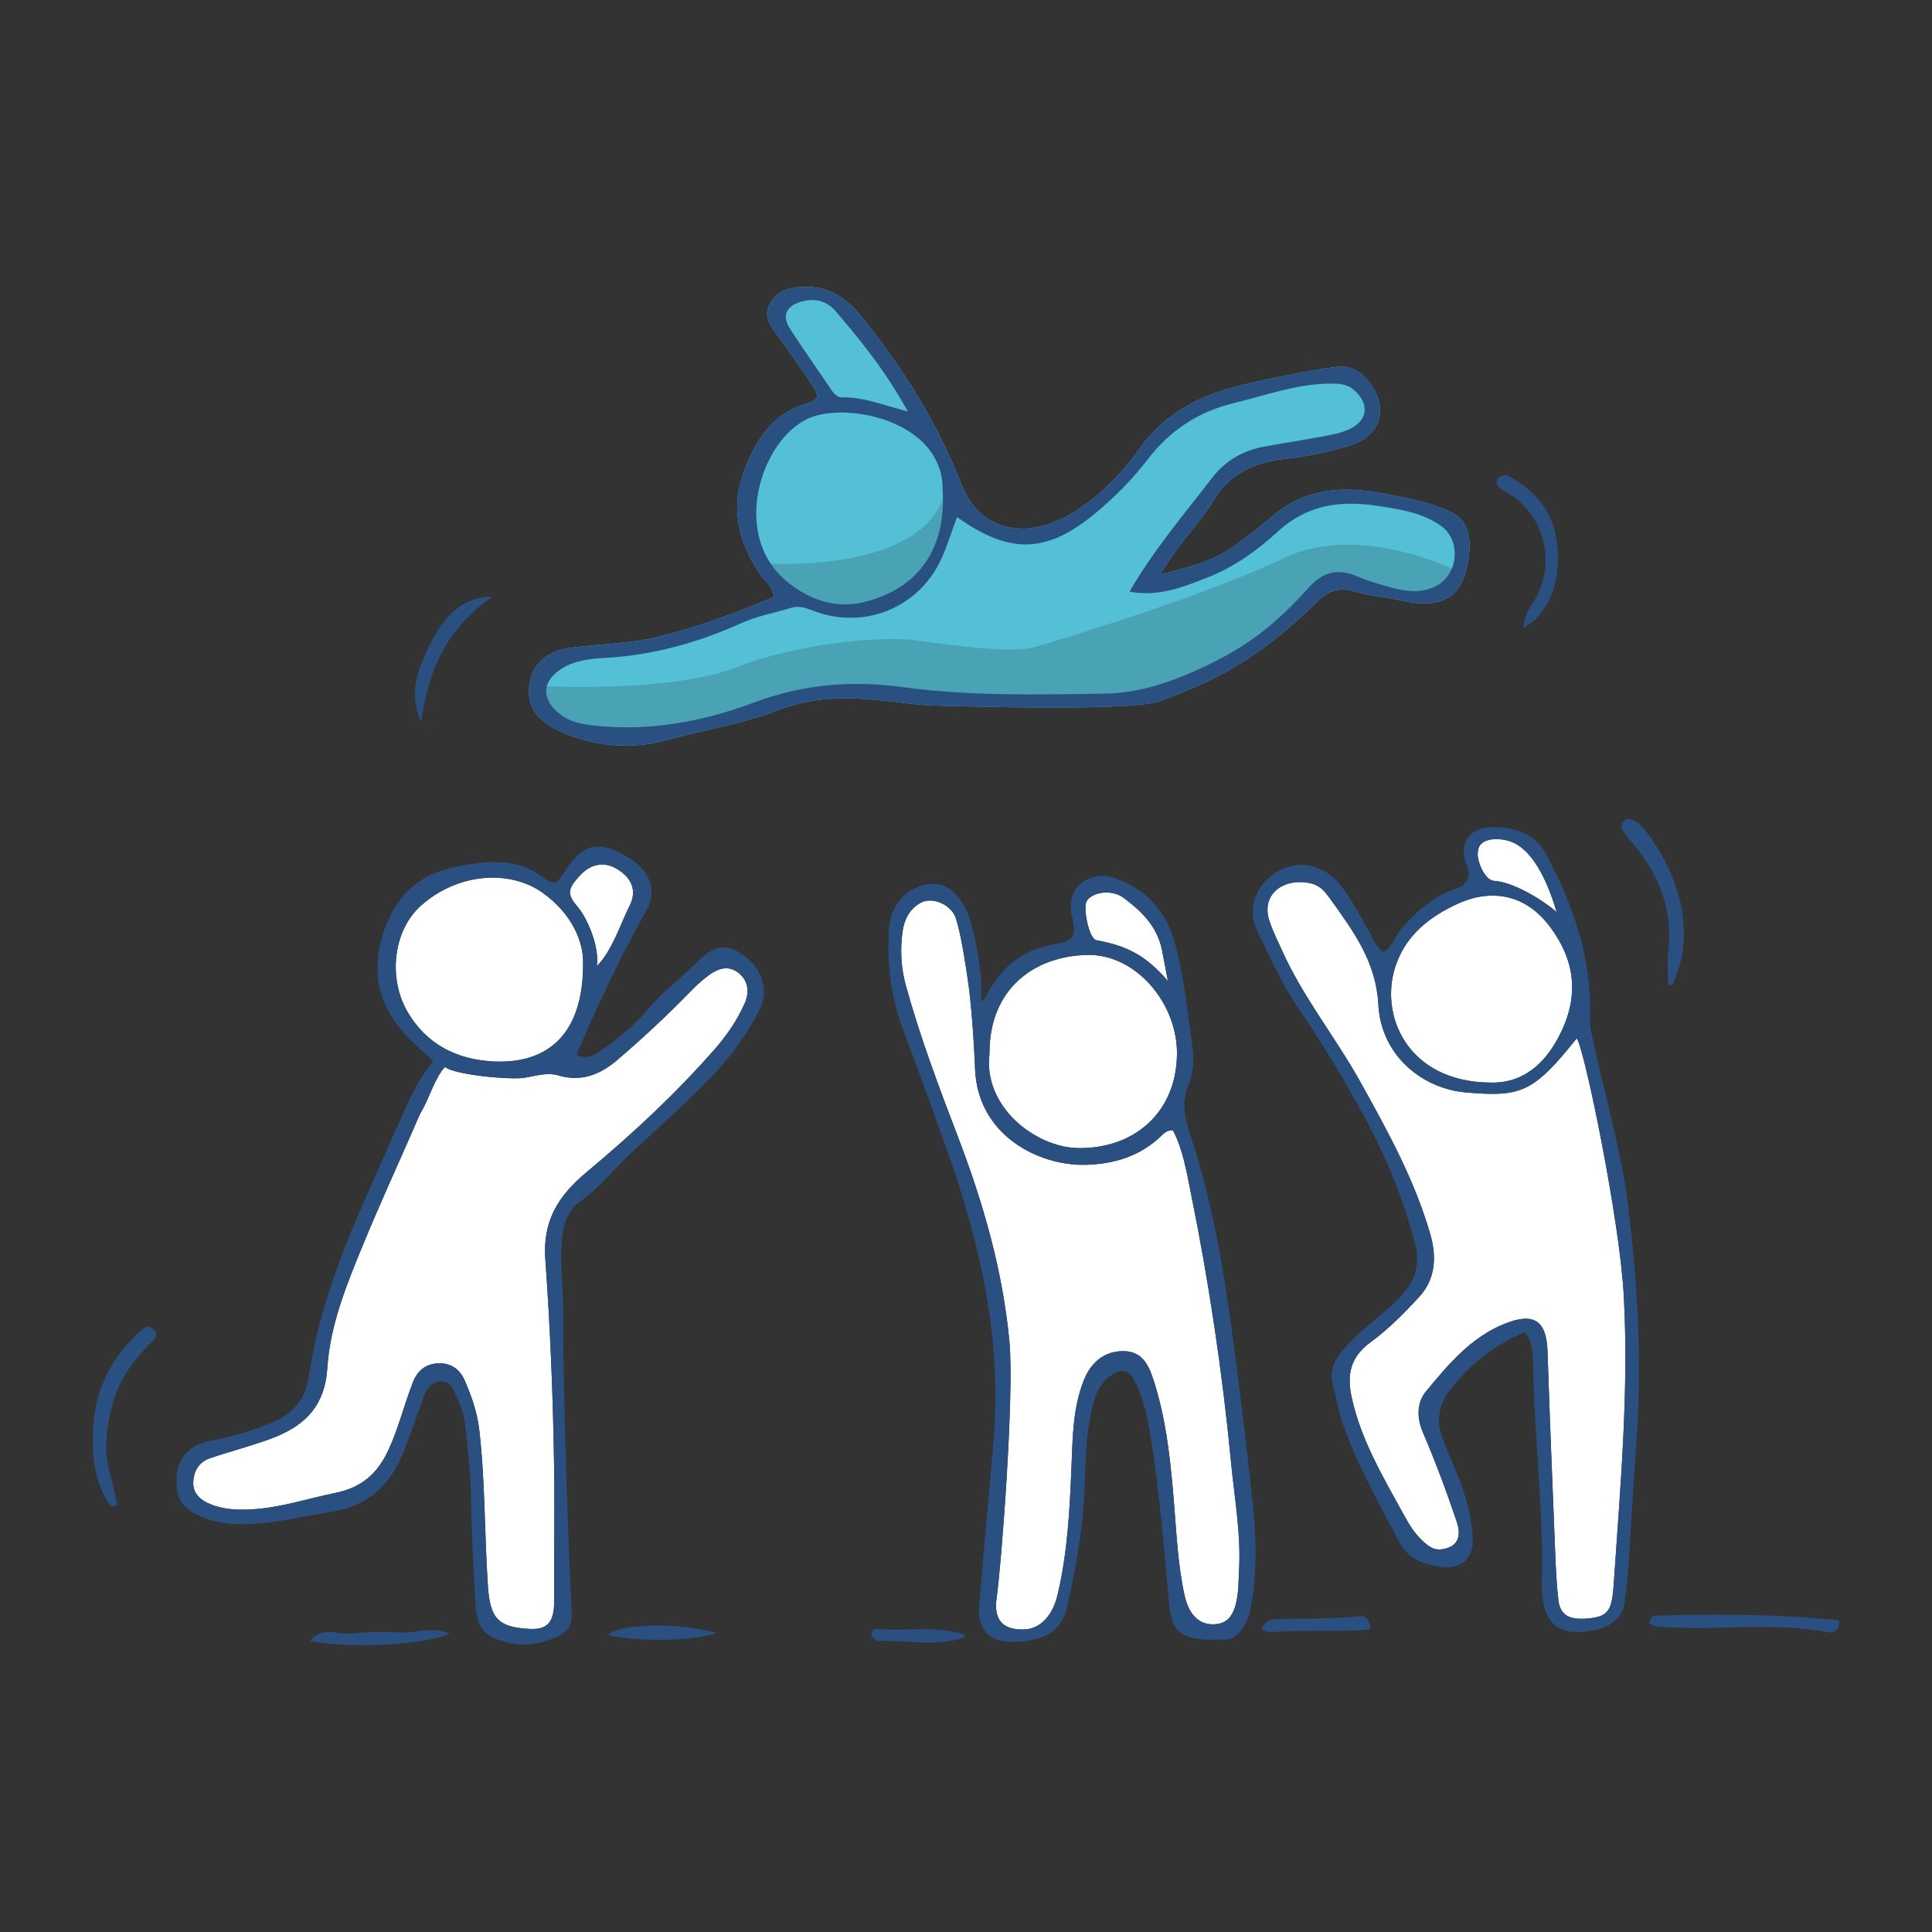
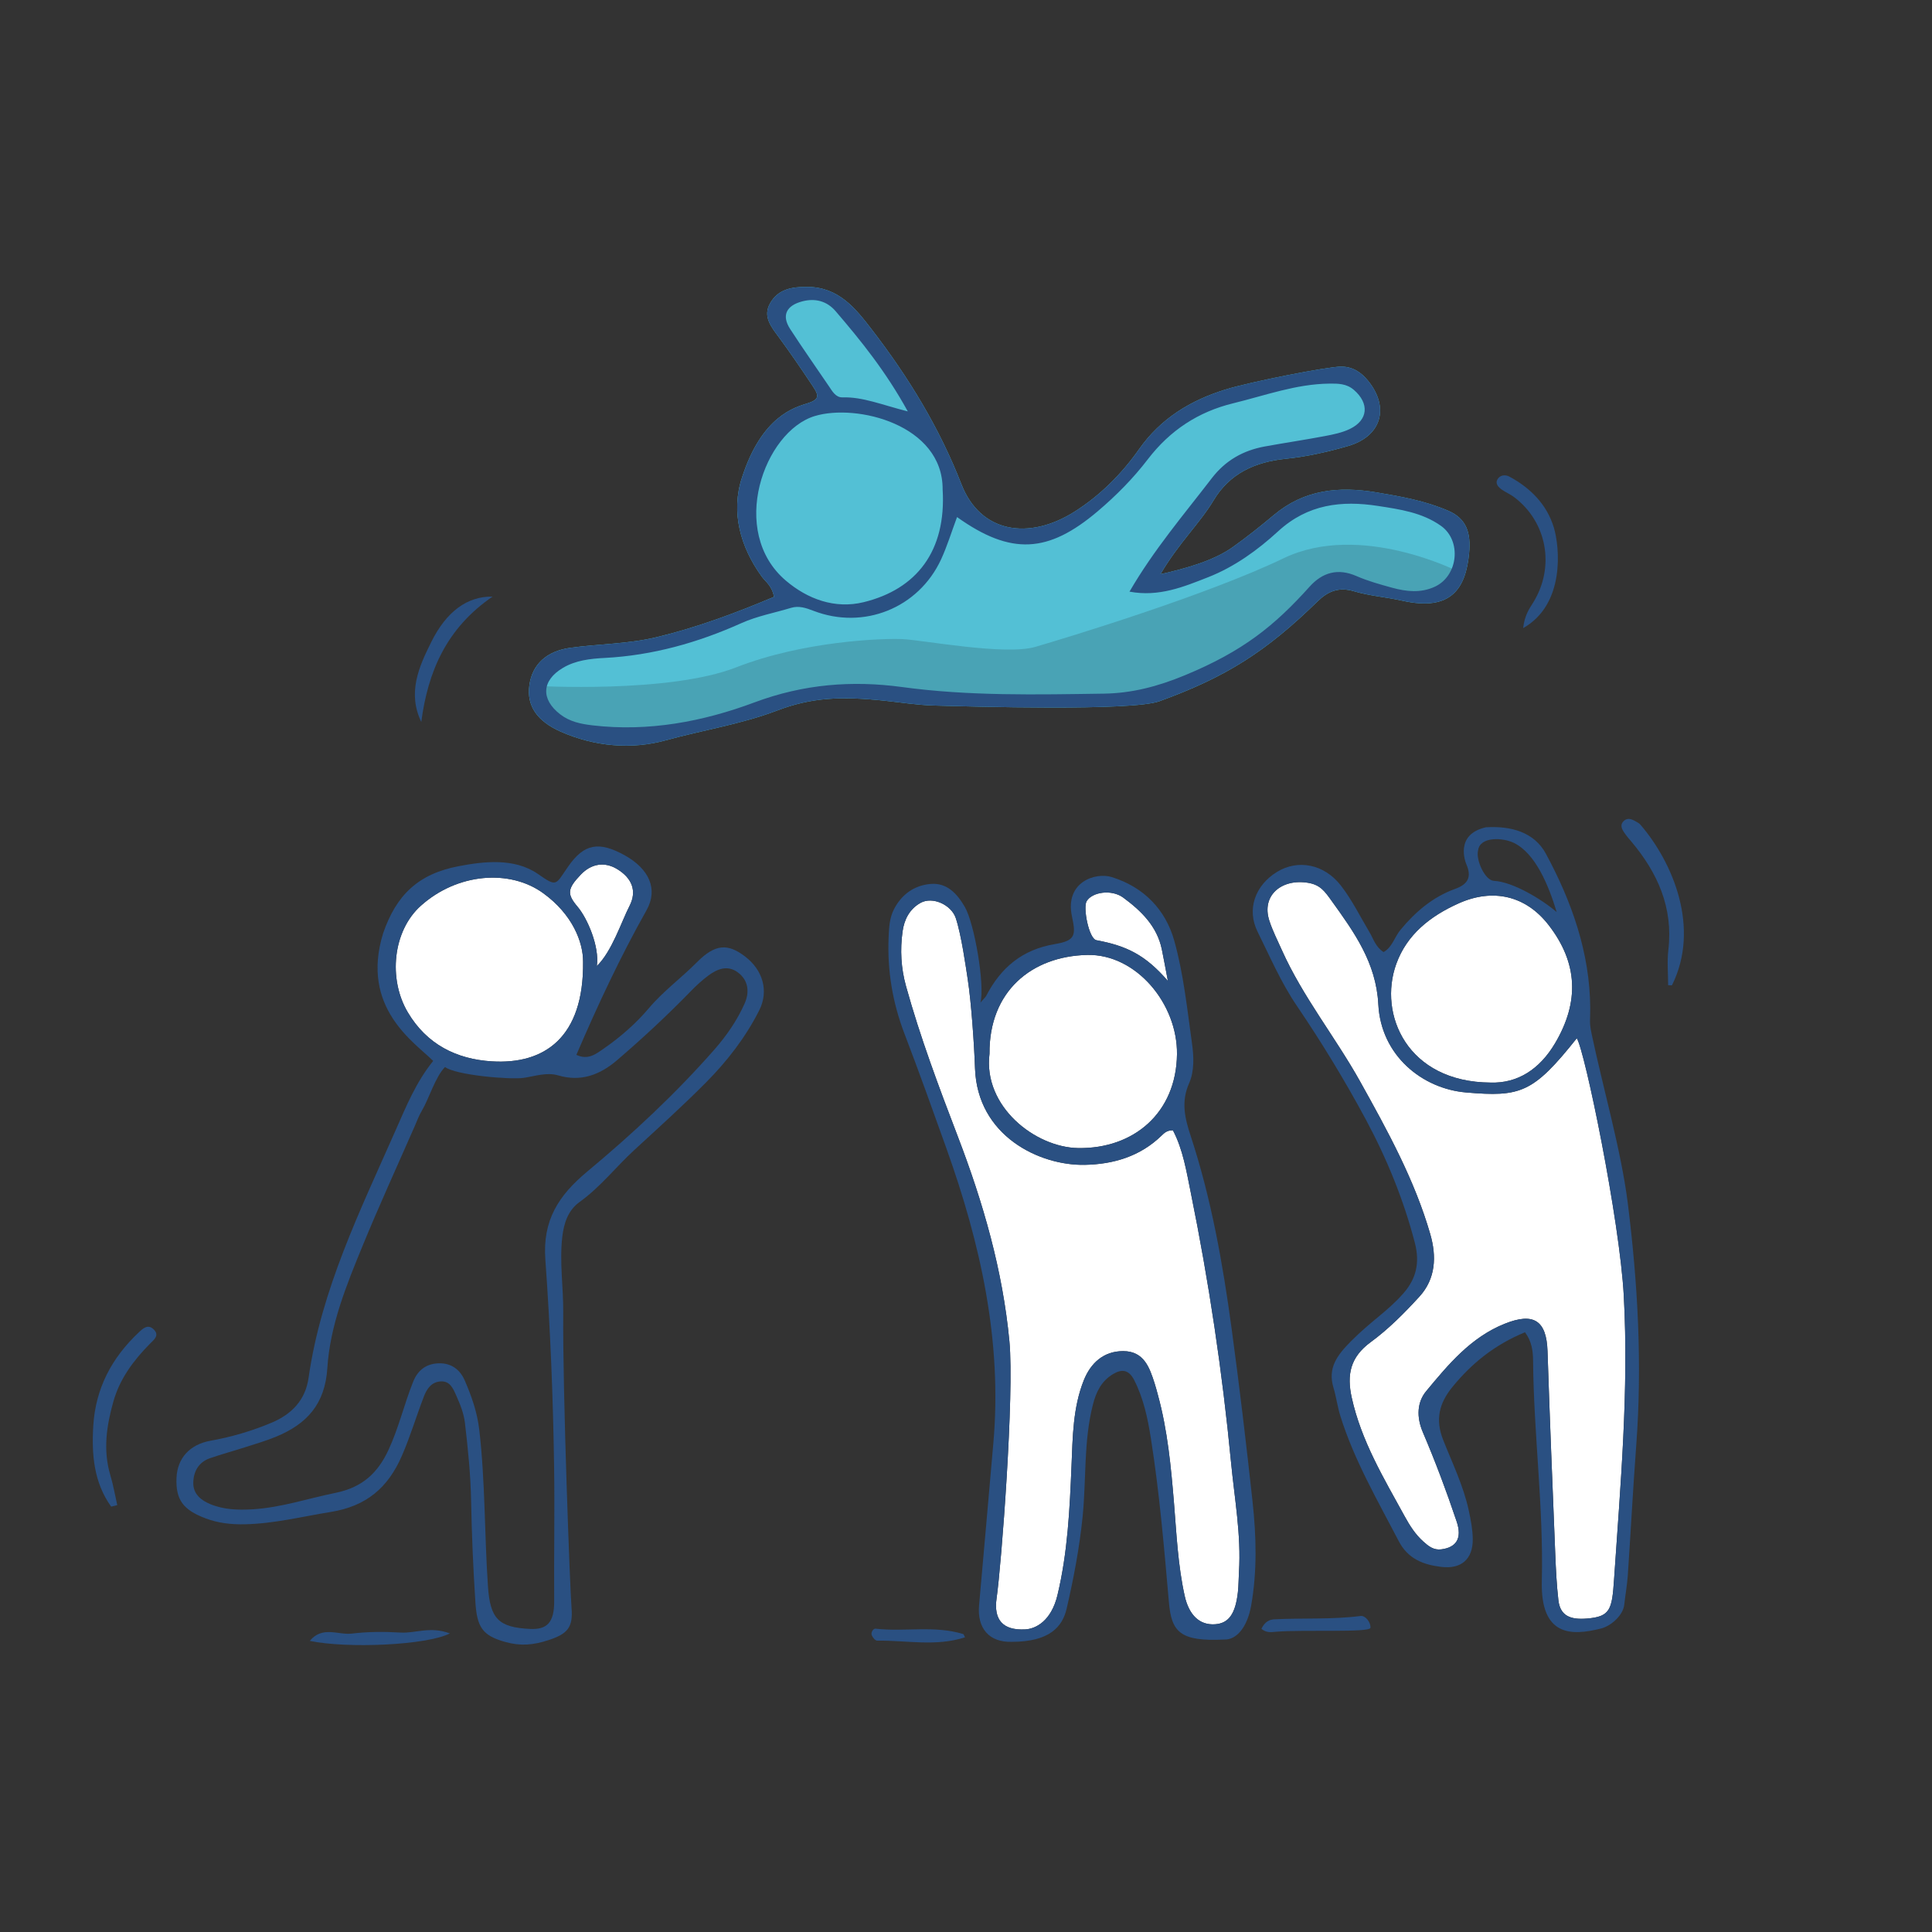
<svg xmlns="http://www.w3.org/2000/svg" version="1.1" id="Calque_1" x="0px" y="0px" width="150px" height="150px" viewBox="0 0 150 150" enable-background="new 0 0 150 150" xml:space="preserve">
  <rect x="0" y="0" width="150" height="150" fill="#333333" stroke="none" />
  <g>
    <g>
      <path fill="#53C0D5" d="M43.528,56.801c2.646,1.174,5.524,1.404,8.153,0.678c2.876-0.794,5.847-1.246,8.665-2.318    c2.672-1.016,4.964-1.112,8.36-0.755c1.245,0.13,2.516,0.334,3.781,0.37c2.983,0.083,15.381,0.448,17.53-0.332    c5.156-1.872,8.261-3.833,12.271-7.747c0.818-0.798,1.653-1.143,2.835-0.792c1.215,0.362,2.509,0.453,3.752,0.733    c3.825,0.861,4.931-0.991,5.186-3.688c0.148-1.57-0.195-2.675-1.602-3.286c-1.789-0.777-3.632-1.107-5.576-1.433    c-2.98-0.499-5.636-0.208-7.975,1.75c-1.035,0.866-2.094,1.71-3.191,2.493c-1.459,1.039-3.561,1.645-5.622,2.107    c1.445-2.456,3.06-3.95,4.125-5.731c1.247-2.086,3.207-2.986,5.603-3.23c1.633-0.167,3.263-0.534,4.842-0.992    c2.591-0.75,3.24-2.983,1.554-5.063c-0.536-0.661-1.194-1.106-2.113-1.101c-1.046,0.005-7.049,1.18-8.977,1.783    c-2.696,0.843-5,2.224-6.696,4.636c-1.331,1.894-3.005,3.574-4.978,4.827c-3.606,2.29-7.348,1.643-8.809-2.108    c-1.713-4.395-4.106-8.309-6.944-11.996c-1.269-1.648-2.57-3.315-5.017-3.332c-1.222-0.009-2.279,0.18-2.898,1.28    c-0.58,1.032,0.099,1.833,0.69,2.637c0.844,1.146,1.648,2.323,2.439,3.507c0.578,0.866,0.895,1.262-0.188,1.605    c-1.023,0.326-3.564,0.974-5.114,5.759c-0.904,2.723-0.105,5.443,1.524,7.695c0.302,0.417,0.792,0.703,0.959,1.583    c-2.98,1.253-5.97,2.374-9.105,3.128c-2.207,0.532-4.46,0.52-6.683,0.823c-1.895,0.258-2.988,1.302-3.209,2.916    C40.879,54.811,41.709,55.994,43.528,56.801z" />
    </g>
-     <path fill="#49A3B5" d="M59.323,43.735c0,0,14.26,1.076,14.26-7.13c0,0,1.076,7.668-5.381,10.089   C68.202,46.694,61.61,48.847,59.323,43.735z" />
    <path fill="#49A3B5" d="M41.574,53.251c0,0,10.361,0.605,15.58-1.437c5.218-2.042,11.345-2.269,12.933-2.193   c1.588,0.076,7.941,1.286,10.286,0.605s13.312-4.008,19.286-6.883c5.975-2.874,13.613,1.059,13.613,1.059s-0.303,2.193-5.067,1.664   c-4.765-0.53-4.765-1.815-7.033,0.681c-2.269,2.496-7.79,7.563-17.925,7.563s-18.378-0.832-22.009,0S43.389,61.344,41.574,53.251z" />
    <path fill="#FFFFFF" d="M83.713,89.136c4.311,0.065,7.612-2.732,7.668-7.281c0.049-3.928-3.178-7.802-6.976-7.714   c-4.314,0.101-7.623,2.824-7.58,7.67C76.311,85.914,80.378,89.085,83.713,89.136z" />
    <path fill="#FFFFFF" d="M83.192,113.803c0.093-2.245,0.106-4.519,0.955-6.641c0.532-1.331,1.529-2.262,3.057-2.261   c1.615,0.002,2.049,1.275,2.446,2.522c0.092,0.286,0.167,0.578,0.246,0.867c0.758,2.767,1.022,5.606,1.256,8.449   c0.195,2.393,0.304,4.795,0.823,7.146c0.342,1.546,1.185,2.303,2.358,2.223c1.061-0.072,1.588-0.798,1.777-2.495   c0.059-0.521,0.051-1.05,0.084-1.575c0.178-2.868-0.346-5.685-0.618-8.521c-0.674-7.024-1.717-13.994-3.121-20.905   c-0.336-1.653-0.605-3.365-1.388-4.853c-0.452-0.015-0.671,0.202-0.884,0.409c-1.66,1.614-3.729,2.225-5.958,2.27   c-3.518,0.07-8.343-2.239-8.525-7.499c-0.062-1.823-0.29-5.129-0.564-6.9c-0.138-0.891-0.488-3.43-0.93-4.759   c-0.34-1.025-1.804-1.711-2.749-1.174c-0.849,0.482-1.255,1.294-1.382,2.215c-0.197,1.423-0.124,2.83,0.266,4.237   c1.104,3.982,2.556,7.844,4.03,11.695c1.966,5.135,3.475,10.363,3.998,15.871c0.394,4.146-0.628,17.425-0.993,19.959   c-0.243,1.688,0.491,2.51,2.212,2.424c0.838-0.041,2.031-0.659,2.513-2.66C82.895,120.545,83.053,117.176,83.192,113.803z" />
    <path fill="#FFFFFF" d="M85.125,72.997c2.352,0.438,3.798,1.142,5.549,3.162c-0.219-1.147-0.335-1.799-0.469-2.447   c-0.372-1.804-1.607-2.997-2.997-4.022c-0.899-0.664-2.416-0.437-2.842,0.279C84.072,70.463,84.539,72.887,85.125,72.997z" />
    <path fill="#FFFFFF" d="M113.822,84.817c-3.37-0.287-6.603-2.842-6.808-6.846c-0.167-3.238-1.887-5.609-3.63-8.036   c-0.533-0.741-0.875-1.234-1.813-1.393c-2.047-0.346-3.658,0.965-3.021,2.934c0.253,0.782,0.632,1.523,0.969,2.277   c1.632,3.648,4.16,6.764,6.092,10.232c2.115,3.8,4.216,7.612,5.433,11.822c0.502,1.736,0.433,3.473-0.844,4.866   c-1.161,1.268-2.394,2.517-3.775,3.526c-1.59,1.161-1.87,2.526-1.475,4.316c0.741,3.355,2.482,6.244,4.101,9.196   c0.395,0.721,0.837,1.423,1.464,1.981c0.397,0.354,0.79,0.674,1.388,0.598c1.147-0.146,1.639-0.835,1.195-2.154   c-0.787-2.344-1.656-4.665-2.627-6.938c-0.505-1.183-0.452-2.334,0.261-3.192c1.718-2.07,3.461-4.173,6.083-5.227   c2.262-0.91,3.256-0.259,3.335,2.122c0.173,5.25,0.389,10.497,0.601,15.745c0.049,1.198,0.106,2.4,0.243,3.591   c0.144,1.252,0.976,1.528,2.225,1.425c1.808-0.148,1.939-0.698,2.097-3.035c0.495-7.329,1.154-14.634,0.756-22.021   c-0.317-5.895-3.032-19.075-3.648-19.997C119.026,84.875,118.056,85.18,113.822,84.817z" />
-     <path fill="#FFFFFF" d="M115.983,68.388c1.467,0.07,3.726,1.435,4.878,2.425c-0.639-2.115-1.655-4.551-3.317-5.37   c-0.846-0.416-2.648-0.524-2.787,0.586C114.57,66.752,115.289,68.354,115.983,68.388z" />
    <path fill="#FFFFFF" d="M108.409,74.832c-1.422,3.922,0.85,9.187,7.324,9.22c2.076,0.067,3.802-1.017,5.012-3.071   c1.88-3.189,1.776-6.217-0.522-9.175c-1.768-2.274-4.314-2.857-6.965-1.672C111.04,71.125,109.234,72.554,108.409,74.832z" />
    <path fill="#FFFFFF" d="M46.338,75.004c1.171-1.132,1.906-3.436,2.54-4.671c0.593-1.157,0.188-2.154-0.951-2.851   c-0.974-0.597-2.011-0.442-2.837,0.426c-1.051,1.103-1.081,1.504-0.246,2.492C45.614,71.31,46.558,73.512,46.338,75.004z" />
-     <path fill="#FFFFFF" d="M16.339,116.787c1.065,0.435,2.188,0.463,3.322,0.392c2.186-0.139,4.254-0.839,6.376-1.271   c2.081-0.423,3.29-1.528,4.135-3.36c0.788-1.708,1.211-3.534,1.903-5.27c0.382-0.959,1.089-1.433,2.075-1.431   c0.903,0.002,1.565,0.492,1.926,1.32c0.54,1.238,0.978,2.496,1.136,3.865c0.465,4.031,0.396,8.089,0.671,12.128   c0.172,2.523,0.814,3.188,3.261,3.31c1.316,0.066,1.893-0.485,1.881-2.166c-0.023-3.448,0.044-6.898-0.005-10.343   c-0.077-5.395-0.292-10.794-0.681-16.175c-0.219-3.026,1.003-4.951,3.256-6.828c3.503-2.917,6.858-6.039,9.88-9.483   c0.946-1.079,1.755-2.257,2.335-3.559c0.389-0.872,0.311-1.814-0.546-2.434c-0.79-0.571-1.58-0.254-2.272,0.262   c-0.479,0.357-0.926,0.766-1.344,1.196c-1.829,1.88-3.746,3.664-5.736,5.37c-1.332,1.143-2.812,1.703-4.567,1.185   c-0.886-0.262-1.771,0.051-2.672,0.188c-1.041,0.159-5.303-0.207-6.122-0.841c-0.763,0.777-1.229,2.429-1.798,3.389   c-0.228,0.385-0.384,0.812-0.565,1.226c-1.353,3.09-2.759,6.158-4.041,9.277c-1.255,3.057-2.524,6.173-2.733,9.479   c-0.179,2.825-1.609,4.356-3.992,5.336c-0.76,0.312-1.553,0.545-2.336,0.797c-0.928,0.298-1.871,0.553-2.792,0.873   c-0.892,0.31-1.28,1.057-1.29,1.925C14.996,115.99,15.609,116.49,16.339,116.787z" />
    <path fill="#FFFFFF" d="M45.27,74.671c0.008-1.509-0.807-3.669-3.1-5.328c-2.583-1.871-6.651-1.571-9.499,0.982   c-2.173,1.948-2.546,5.673-1.013,8.266c1.475,2.495,3.778,3.64,6.511,3.812C42.255,82.663,45.338,80.561,45.27,74.671z" />
    <path fill="#2A5082" d="M72.487,54.775c2.983,0.083,15.382,0.449,17.53-0.332c5.156-1.872,8.262-3.833,12.271-7.747   c0.818-0.798,1.653-1.144,2.835-0.792c1.215,0.362,2.509,0.453,3.752,0.733c3.825,0.861,4.931-0.991,5.186-3.688   c0.148-1.57-0.195-2.674-1.602-3.286c-1.789-0.777-3.632-1.107-5.576-1.433c-2.98-0.498-5.635-0.208-7.975,1.751   c-1.035,0.866-2.094,1.71-3.191,2.492c-1.459,1.039-3.561,1.646-5.621,2.108c1.444-2.456,3.059-3.95,4.124-5.731   c1.247-2.086,3.207-2.986,5.603-3.23c1.633-0.167,3.263-0.535,4.842-0.992c2.591-0.751,3.24-2.983,1.554-5.063   c-0.536-0.661-1.194-1.106-2.113-1.101c-1.045,0.005-7.048,1.179-8.977,1.783c-2.696,0.844-5,2.224-6.696,4.636   c-1.331,1.894-3.005,3.574-4.978,4.827c-3.605,2.29-7.348,1.642-8.81-2.108c-1.712-4.395-4.106-8.31-6.944-11.996   c-1.269-1.648-2.57-3.315-5.017-3.332c-1.222-0.008-2.279,0.18-2.897,1.28c-0.581,1.033,0.098,1.833,0.69,2.637   c0.844,1.147,1.648,2.324,2.439,3.508c0.578,0.865,0.896,1.262-0.188,1.605c-1.024,0.325-3.564,0.974-5.114,5.759   c-0.904,2.723-0.105,5.443,1.524,7.695c0.302,0.417,0.792,0.703,0.959,1.583c-2.98,1.253-5.97,2.373-9.105,3.128   c-2.207,0.532-4.46,0.52-6.683,0.823c-1.894,0.259-2.988,1.303-3.209,2.917c-0.22,1.602,0.61,2.785,2.429,3.592   c2.646,1.174,5.524,1.404,8.153,0.678c2.876-0.794,5.847-1.247,8.665-2.318c2.672-1.016,4.964-1.112,8.36-0.755   C69.951,54.537,71.222,54.74,72.487,54.775z M61.346,25.542c-0.688-1.063-0.284-1.824,0.945-2.145   c1.006-0.263,1.913-0.022,2.586,0.763c1.978,2.307,3.895,4.675,5.604,7.782c-2.055-0.521-3.475-1.133-5.075-1.09   c-0.521,0.014-0.792-0.482-1.05-0.865C63.354,28.505,62.317,27.044,61.346,25.542z M63.257,32.302   c3.257-0.988,9.951,0.671,9.929,5.693c0.294,4.799-2.03,7.75-6.123,8.756c-2.258,0.555-4.384-0.252-6.053-1.674   C56.536,41.266,59.316,33.498,63.257,32.302z M58.58,54.533c-3.991,1.491-8.228,2.296-12.58,1.783   c-0.912-0.107-1.768-0.283-2.513-0.861c-1.506-1.169-1.439-2.617,0.216-3.6c0.993-0.589,2.12-0.714,3.25-0.773   c3.712-0.195,7.226-1.184,10.599-2.698c1.243-0.558,2.572-0.798,3.86-1.189c0.613-0.186,1.172,0.007,1.742,0.227   c3.892,1.503,8.161-0.204,9.913-3.995c0.468-1.014,0.794-2.092,1.238-3.282c4.197,2.994,7.083,2.799,10.91-0.441   c1.443-1.222,2.764-2.559,3.899-4.042c1.722-2.249,3.922-3.692,6.633-4.352c2.467-0.601,4.878-1.497,7.463-1.526   c0.678-0.008,1.336-0.005,1.906,0.488c1.212,1.048,1.117,2.342-0.313,3.032c-0.596,0.288-1.278,0.427-1.937,0.552   c-1.548,0.294-3.107,0.523-4.658,0.806c-1.682,0.307-3.058,1.077-4.132,2.476c-2.168,2.824-4.488,5.535-6.382,8.797   c2.284,0.429,4.204-0.374,6.108-1.121c2.049-0.805,3.846-2.108,5.431-3.563c2.299-2.112,4.93-2.406,7.756-1.969   c1.688,0.26,3.427,0.506,4.888,1.545c1.624,1.154,1.34,3.893-0.487,4.73c-1.089,0.5-2.203,0.376-3.302,0.075   c-0.938-0.257-1.887-0.52-2.775-0.908c-1.452-0.634-2.648-0.275-3.639,0.828c-2.714,3.021-5.15,5-9.679,6.875   c-2.104,0.872-4.128,1.396-6.279,1.427c-5.229,0.075-10.46,0.198-15.678-0.512C66.154,52.814,62.377,53.114,58.58,54.533z" />
    <path fill="#2A5082" d="M15.928,117.872c1.006,0.384,2.013,0.495,3.083,0.473c2.268-0.047,4.444-0.599,6.662-0.956   c2.767-0.446,4.444-1.876,5.523-4.348c0.663-1.518,1.128-3.099,1.722-4.636c0.228-0.589,0.581-1.092,1.258-1.15   c0.748-0.065,0.993,0.521,1.244,1.088c0.305,0.688,0.588,1.372,0.678,2.135c0.237,2.013,0.441,4.024,0.479,6.057   c0.049,2.621,0.161,5.244,0.332,7.86c0.126,1.933,0.541,2.587,2.309,3.084c1.194,0.336,2.185,0.249,3.386-0.147   c1.461-0.481,1.896-0.982,1.77-2.495c-0.112-1.343-0.695-16.632-0.645-22.938c0.015-1.946-0.296-3.89-0.076-5.847   c0.124-1.097,0.453-2.089,1.356-2.738c1.603-1.151,2.804-2.709,4.239-4.028c1.877-1.728,3.775-3.437,5.57-5.248   c1.64-1.653,3.073-3.502,4.126-5.592c0.763-1.516,0.283-3.127-1.094-4.183c-1.335-1.022-2.319-0.991-3.741,0.445   c-1.21,1.222-2.606,2.237-3.727,3.563c-1.012,1.198-2.206,2.24-3.507,3.141c-0.622,0.431-1.219,0.911-2.125,0.486   c1.675-3.907,3.423-7.631,5.446-11.227c0.918-1.631,0.205-3.205-1.672-4.253c-2.029-1.133-3.178-0.912-4.404,0.847   c-1.012,1.452-0.849,1.634-2.35,0.592c-1.837-1.276-4.243-0.972-6.16-0.607c-3.17,0.603-4.851,2.27-5.864,5.208   c-1.786,5.792,2.447,8.476,3.887,9.91c-1.331,1.646-2.096,3.526-2.91,5.369c-2.752,6.239-5.788,12.381-6.767,19.248   c-0.245,1.714-1.305,2.815-2.871,3.474c-1.527,0.641-3.097,1.104-4.734,1.397c-1.66,0.298-2.583,1.393-2.647,2.884   C13.633,116.442,14.223,117.223,15.928,117.872z M45.089,67.907c0.827-0.868,1.863-1.023,2.837-0.426   c1.139,0.697,1.544,1.694,0.951,2.851c-0.634,1.235-1.368,3.539-2.54,4.671c0.22-1.492-0.724-3.694-1.494-4.605   C44.009,69.412,44.039,69.01,45.089,67.907z M31.659,78.591c-1.533-2.593-1.16-6.317,1.013-8.266   c2.848-2.554,6.915-2.853,9.499-0.982c2.292,1.659,3.108,3.819,3.1,5.328c0.068,5.89-3.015,7.992-7.1,7.732   C35.437,82.23,33.134,81.086,31.659,78.591z M16.295,113.219c0.92-0.32,1.863-0.575,2.792-0.873   c0.783-0.252,1.577-0.484,2.336-0.797c2.382-0.979,3.812-2.511,3.992-5.336c0.209-3.306,1.478-6.422,2.733-9.479   c1.281-3.119,2.688-6.188,4.041-9.277c0.181-0.413,0.337-0.841,0.565-1.226c0.569-0.96,1.035-2.611,1.798-3.389   c0.819,0.634,5.081,1,6.122,0.841c0.9-0.137,1.786-0.449,2.672-0.188c1.755,0.519,3.235-0.042,4.567-1.185   c1.991-1.706,3.908-3.49,5.736-5.37c0.417-0.43,0.865-0.839,1.344-1.196c0.693-0.516,1.483-0.833,2.272-0.262   c0.857,0.619,0.936,1.562,0.546,2.434c-0.581,1.302-1.389,2.479-2.335,3.559c-3.021,3.444-6.377,6.566-9.88,9.483   c-2.253,1.877-3.475,3.802-3.256,6.828c0.389,5.381,0.604,10.78,0.681,16.175c0.049,3.444-0.018,6.895,0.005,10.343   c0.012,1.681-0.564,2.232-1.881,2.166c-2.447-0.122-3.089-0.786-3.261-3.31c-0.275-4.039-0.206-8.097-0.671-12.128   c-0.158-1.369-0.596-2.627-1.136-3.865c-0.361-0.828-1.023-1.318-1.926-1.32c-0.985-0.002-1.692,0.472-2.075,1.431   c-0.692,1.735-1.115,3.562-1.903,5.27c-0.845,1.832-2.054,2.938-4.135,3.36c-2.123,0.432-4.19,1.132-6.376,1.271   c-1.134,0.071-2.257,0.043-3.322-0.392c-0.73-0.297-1.343-0.797-1.334-1.644C15.015,114.275,15.403,113.528,16.295,113.219z" />
    <path fill="#2A5082" d="M82.816,124.888c0.541-2.345,0.989-4.693,1.234-7.093c0.298-2.908,0.07-5.859,0.801-8.733   c0.256-1.005,0.66-1.825,1.547-2.367c0.693-0.425,1.242-0.358,1.653,0.442c0.733,1.427,1.056,2.971,1.301,4.522   c0.667,4.221,1.028,8.477,1.401,12.731c0.199,2.284,0.823,3.083,4.331,2.901c0.915,0.022,1.758-0.953,2.054-2.629   c0.476-2.688,0.401-5.394,0.109-8.083c-0.485-4.476-1.018-8.947-1.622-13.408c-0.686-5.061-1.578-10.091-3.174-14.956   c-0.46-1.398-0.767-2.665-0.133-4.102c0.424-0.961,0.369-2.089,0.226-3.118c-0.374-2.67-0.653-5.384-1.377-7.966   c-0.67-2.393-2.349-4.155-4.849-4.933c-1.279-0.397-3.656,0.391-3.093,3.044c0.311,1.462,0.288,1.89-1.318,2.157   c-2.531,0.421-4.198,1.82-5.335,4.012c-0.065,0.126-0.187,0.223-0.448,0.525c0.346-1.336-0.46-6.12-1.217-7.424   c-0.592-1.019-1.377-1.887-2.646-1.782c-1.255,0.104-2.243,0.789-2.845,1.947c-0.359,0.69-0.393,1.441-0.425,2.192   c-0.11,2.583,0.306,5.071,1.233,7.495c1.125,2.938,2.183,5.901,3.243,8.864c2.654,7.416,4.36,14.985,3.654,22.938   c-0.372,4.188-0.725,8.377-1.106,12.564c-0.163,1.785,0.781,2.896,2.533,2.842C81.506,127.474,82.493,126.287,82.816,124.888z    M84.366,69.969c0.426-0.716,1.942-0.942,2.842-0.279c1.39,1.025,2.625,2.218,2.997,4.022c0.134,0.648,0.25,1.3,0.469,2.447   c-1.751-2.02-3.197-2.724-5.549-3.162C84.539,72.887,84.072,70.463,84.366,69.969z M76.825,81.811   c-0.043-4.846,3.266-7.569,7.58-7.67c3.798-0.088,7.024,3.786,6.976,7.714c-0.056,4.549-3.357,7.347-7.668,7.281   C80.378,89.085,76.311,85.914,76.825,81.811z M79.588,126.507c-1.721,0.086-2.455-0.735-2.212-2.424   c0.365-2.534,1.387-15.812,0.993-19.959c-0.522-5.508-2.031-10.736-3.998-15.871c-1.474-3.852-2.926-7.713-4.03-11.695   c-0.39-1.407-0.462-2.814-0.266-4.237c0.127-0.921,0.533-1.733,1.382-2.215c0.945-0.537,2.409,0.149,2.749,1.174   c0.442,1.329,0.792,3.869,0.93,4.759c0.274,1.771,0.501,5.077,0.564,6.9c0.183,5.26,5.008,7.569,8.525,7.499   c2.229-0.045,4.298-0.655,5.958-2.27c0.213-0.207,0.432-0.424,0.884-0.409c0.782,1.487,1.052,3.199,1.388,4.853   c1.404,6.911,2.447,13.881,3.121,20.905c0.272,2.837,0.796,5.653,0.618,8.521c-0.033,0.525-0.025,1.054-0.084,1.575   c-0.189,1.697-0.717,2.423-1.777,2.495c-1.174,0.08-2.017-0.677-2.358-2.223c-0.52-2.352-0.628-4.754-0.823-7.146   c-0.233-2.843-0.498-5.683-1.256-8.449c-0.079-0.289-0.154-0.581-0.246-0.867c-0.397-1.247-0.831-2.521-2.446-2.522   c-1.527-0.001-2.524,0.93-3.057,2.261c-0.849,2.122-0.862,4.396-0.955,6.641c-0.14,3.373-0.298,6.742-1.092,10.044   C81.619,125.848,80.426,126.466,79.588,126.507z" />
    <path fill="#2A5082" d="M113.852,67.113c0.414,0.957,0.14,1.535-0.86,1.894c-1.738,0.624-3.097,1.778-4.267,3.196   c-0.456,0.552-0.634,1.35-1.308,1.716c-0.627-0.414-0.777-1.015-1.076-1.517c-0.728-1.223-1.362-2.518-2.226-3.636   c-1.312-1.699-3.359-2.061-4.975-1.068c-1.684,1.035-2.368,2.895-1.501,4.643c0.961,1.938,1.816,3.938,3.04,5.74   c1.937,2.854,3.73,5.798,5.362,8.835c1.632,3.038,2.929,6.209,3.805,9.566c0.409,1.566,0.104,2.811-0.901,3.95   c-1.239,1.404-2.467,2.103-4.065,3.712c-1.09,1.099-1.805,2.079-1.349,3.598c0.215,0.715,0.307,1.467,0.529,2.18   c1.073,3.447,2.886,6.552,4.538,9.732c0.719,1.384,1.916,1.834,3.302,2c1.55,0.187,2.455-0.597,2.444-2.145   c-0.005-0.74-0.149-1.489-0.306-2.219c-0.411-1.914-1.27-3.676-1.986-5.479c-0.63-1.587-0.328-2.857,0.726-4.143   c1.498-1.827,3.261-3.258,5.624-4.231c0.537,0.735,0.62,1.469,0.626,2.224c0.049,5.7,0.82,11.363,0.677,17.086   c-0.108,4.336,2.332,4.259,4.576,3.696c0.766-0.182,1.737-1.004,1.828-1.87c0.077-0.744,0.219-1.482,0.27-2.227   c0.229-3.367,0.404-6.737,0.656-10.103c0.474-6.307,0.129-12.592-0.659-18.86c-0.516-4.101-1.952-9.045-2.795-13.076   c-0.21-1.006-0.109-0.979-0.116-2.058c-0.026-4.279-1.438-8.257-3.445-11.97c-0.906-1.677-2.716-2.165-4.649-2.049   C112.942,64.774,113.764,66.91,113.852,67.113z M126.069,100.608c0.398,7.387-0.261,14.691-0.756,22.021   c-0.157,2.337-0.289,2.887-2.097,3.035c-1.249,0.104-2.081-0.173-2.225-1.425c-0.137-1.19-0.194-2.393-0.243-3.591   c-0.212-5.248-0.428-10.495-0.601-15.745c-0.079-2.381-1.073-3.032-3.335-2.122c-2.622,1.054-4.365,3.156-6.083,5.227   c-0.713,0.858-0.766,2.01-0.261,3.192c0.971,2.273,1.84,4.595,2.627,6.938c0.443,1.319-0.048,2.009-1.195,2.154   c-0.598,0.076-0.99-0.243-1.388-0.598c-0.627-0.559-1.069-1.261-1.464-1.981c-1.618-2.952-3.359-5.841-4.101-9.196   c-0.396-1.79-0.115-3.155,1.475-4.316c1.382-1.01,2.614-2.259,3.775-3.526c1.276-1.394,1.346-3.13,0.844-4.866   c-1.217-4.21-3.317-8.022-5.433-11.822c-1.932-3.469-4.46-6.584-6.092-10.232c-0.337-0.753-0.716-1.495-0.969-2.277   c-0.637-1.969,0.975-3.28,3.021-2.934c0.938,0.159,1.28,0.652,1.813,1.393c1.743,2.427,3.463,4.797,3.63,8.036   c0.205,4.004,3.438,6.559,6.808,6.846c4.233,0.362,5.204,0.058,8.599-4.206C123.037,81.533,125.752,94.714,126.069,100.608z    M114.757,66.03c0.139-1.11,1.941-1.001,2.787-0.586c1.662,0.818,2.679,3.255,3.317,5.37c-1.152-0.991-3.411-2.355-4.878-2.425   C115.289,68.354,114.57,66.752,114.757,66.03z M120.223,71.805c2.299,2.958,2.402,5.986,0.522,9.175   c-1.21,2.055-2.936,3.139-5.012,3.071c-6.475-0.033-8.746-5.298-7.324-9.22c0.825-2.278,2.631-3.706,4.849-4.698   C115.908,68.948,118.455,69.531,120.223,71.805z" />
    <path fill="#2A5082" d="M9.104,116.856c-0.176-0.774-0.31-1.561-0.536-2.319c-0.581-1.945-0.295-3.852,0.238-5.735   c0.5-1.766,1.569-3.193,2.846-4.485c0.283-0.286,0.767-0.636,0.275-1.109c-0.449-0.433-0.828-0.066-1.151,0.237   c-2.091,1.965-3.355,4.336-3.533,7.241c-0.137,2.243,0.04,4.405,1.388,6.288C8.789,116.935,8.947,116.896,9.104,116.856z" />
    <path fill="#2A5082" d="M126.65,65.329c2.045,2.432,3.265,5.134,2.881,8.412c-0.106,0.906-0.017,1.834-0.017,2.749   c0.168,0,0.287,0.024,0.302-0.004c2.208-4.441,0.075-9.522-2.453-12.455c-0.048-0.056-0.106-0.107-0.17-0.145   c-0.387-0.229-0.824-0.518-1.19-0.072c-0.273,0.333,0.006,0.697,0.222,0.999C126.354,64.993,126.507,65.158,126.65,65.329z" />
    <path fill="#2A5082" d="M116.594,38.009c0.305,0.215,0.659,0.361,0.956,0.584c2.57,1.93,3.196,5.422,1.489,8.183   c-0.308,0.497-0.664,0.978-0.783,1.99c3.272-1.838,2.844-6.292,2.383-7.812c-0.544-1.792-1.811-3.064-3.444-3.947   c-0.329-0.178-0.771-0.14-0.957,0.258C116.094,37.57,116.347,37.835,116.594,38.009z" />
-     <path fill="#2A5082" d="M128,126.016c0.242,0.107,0.428,0.251,0.623,0.268c4.446,0.375,8.931-0.391,13.366,0.449   c0.422,0.08,0.878-0.203,0.796-0.947c-4.789-0.447-9.606-0.514-14.432-0.337C128.239,125.453,128.137,125.788,128,126.016z" />
    <path fill="#2A5082" d="M38.242,46.32c-1.978-0.033-3.587,1.176-4.749,3.504c-0.967,1.938-1.876,3.955-0.785,6.229   C33.223,52.147,34.655,48.779,38.242,46.32z" />
    <path fill="#2A5082" d="M31.091,126.752c-1.256-0.079-2.536-0.071-3.783,0.08c-1.037,0.126-2.273-0.624-3.257,0.566   c2.895,0.607,9.098,0.341,10.875-0.58C33.402,126.241,32.248,126.824,31.091,126.752z" />
-     <path fill="#2A5082" d="M47.174,126.94c2.179,0.54,6.9,0.509,8.48-0.178C52.306,125.934,48.251,126.059,47.174,126.94z" />
    <path fill="#2A5082" d="M74.78,126.867c-2.231-0.688-4.54-0.157-6.8-0.416c-0.183-0.021-0.38,0.282-0.298,0.505   c0.065,0.176,0.279,0.427,0.423,0.424c2.264-0.033,4.556,0.478,6.816-0.259C74.853,126.992,74.831,126.883,74.78,126.867z" />
    <path fill="#2A5082" d="M99.069,126.688c2.153-0.177,7.292,0.085,7.331-0.304c0.041-0.411-0.381-0.968-0.766-0.919   c-2.228,0.284-4.467,0.146-6.698,0.258c-0.352,0.018-0.732,0.17-1.001,0.739C98.343,126.798,98.72,126.716,99.069,126.688z" />
  </g>
</svg>